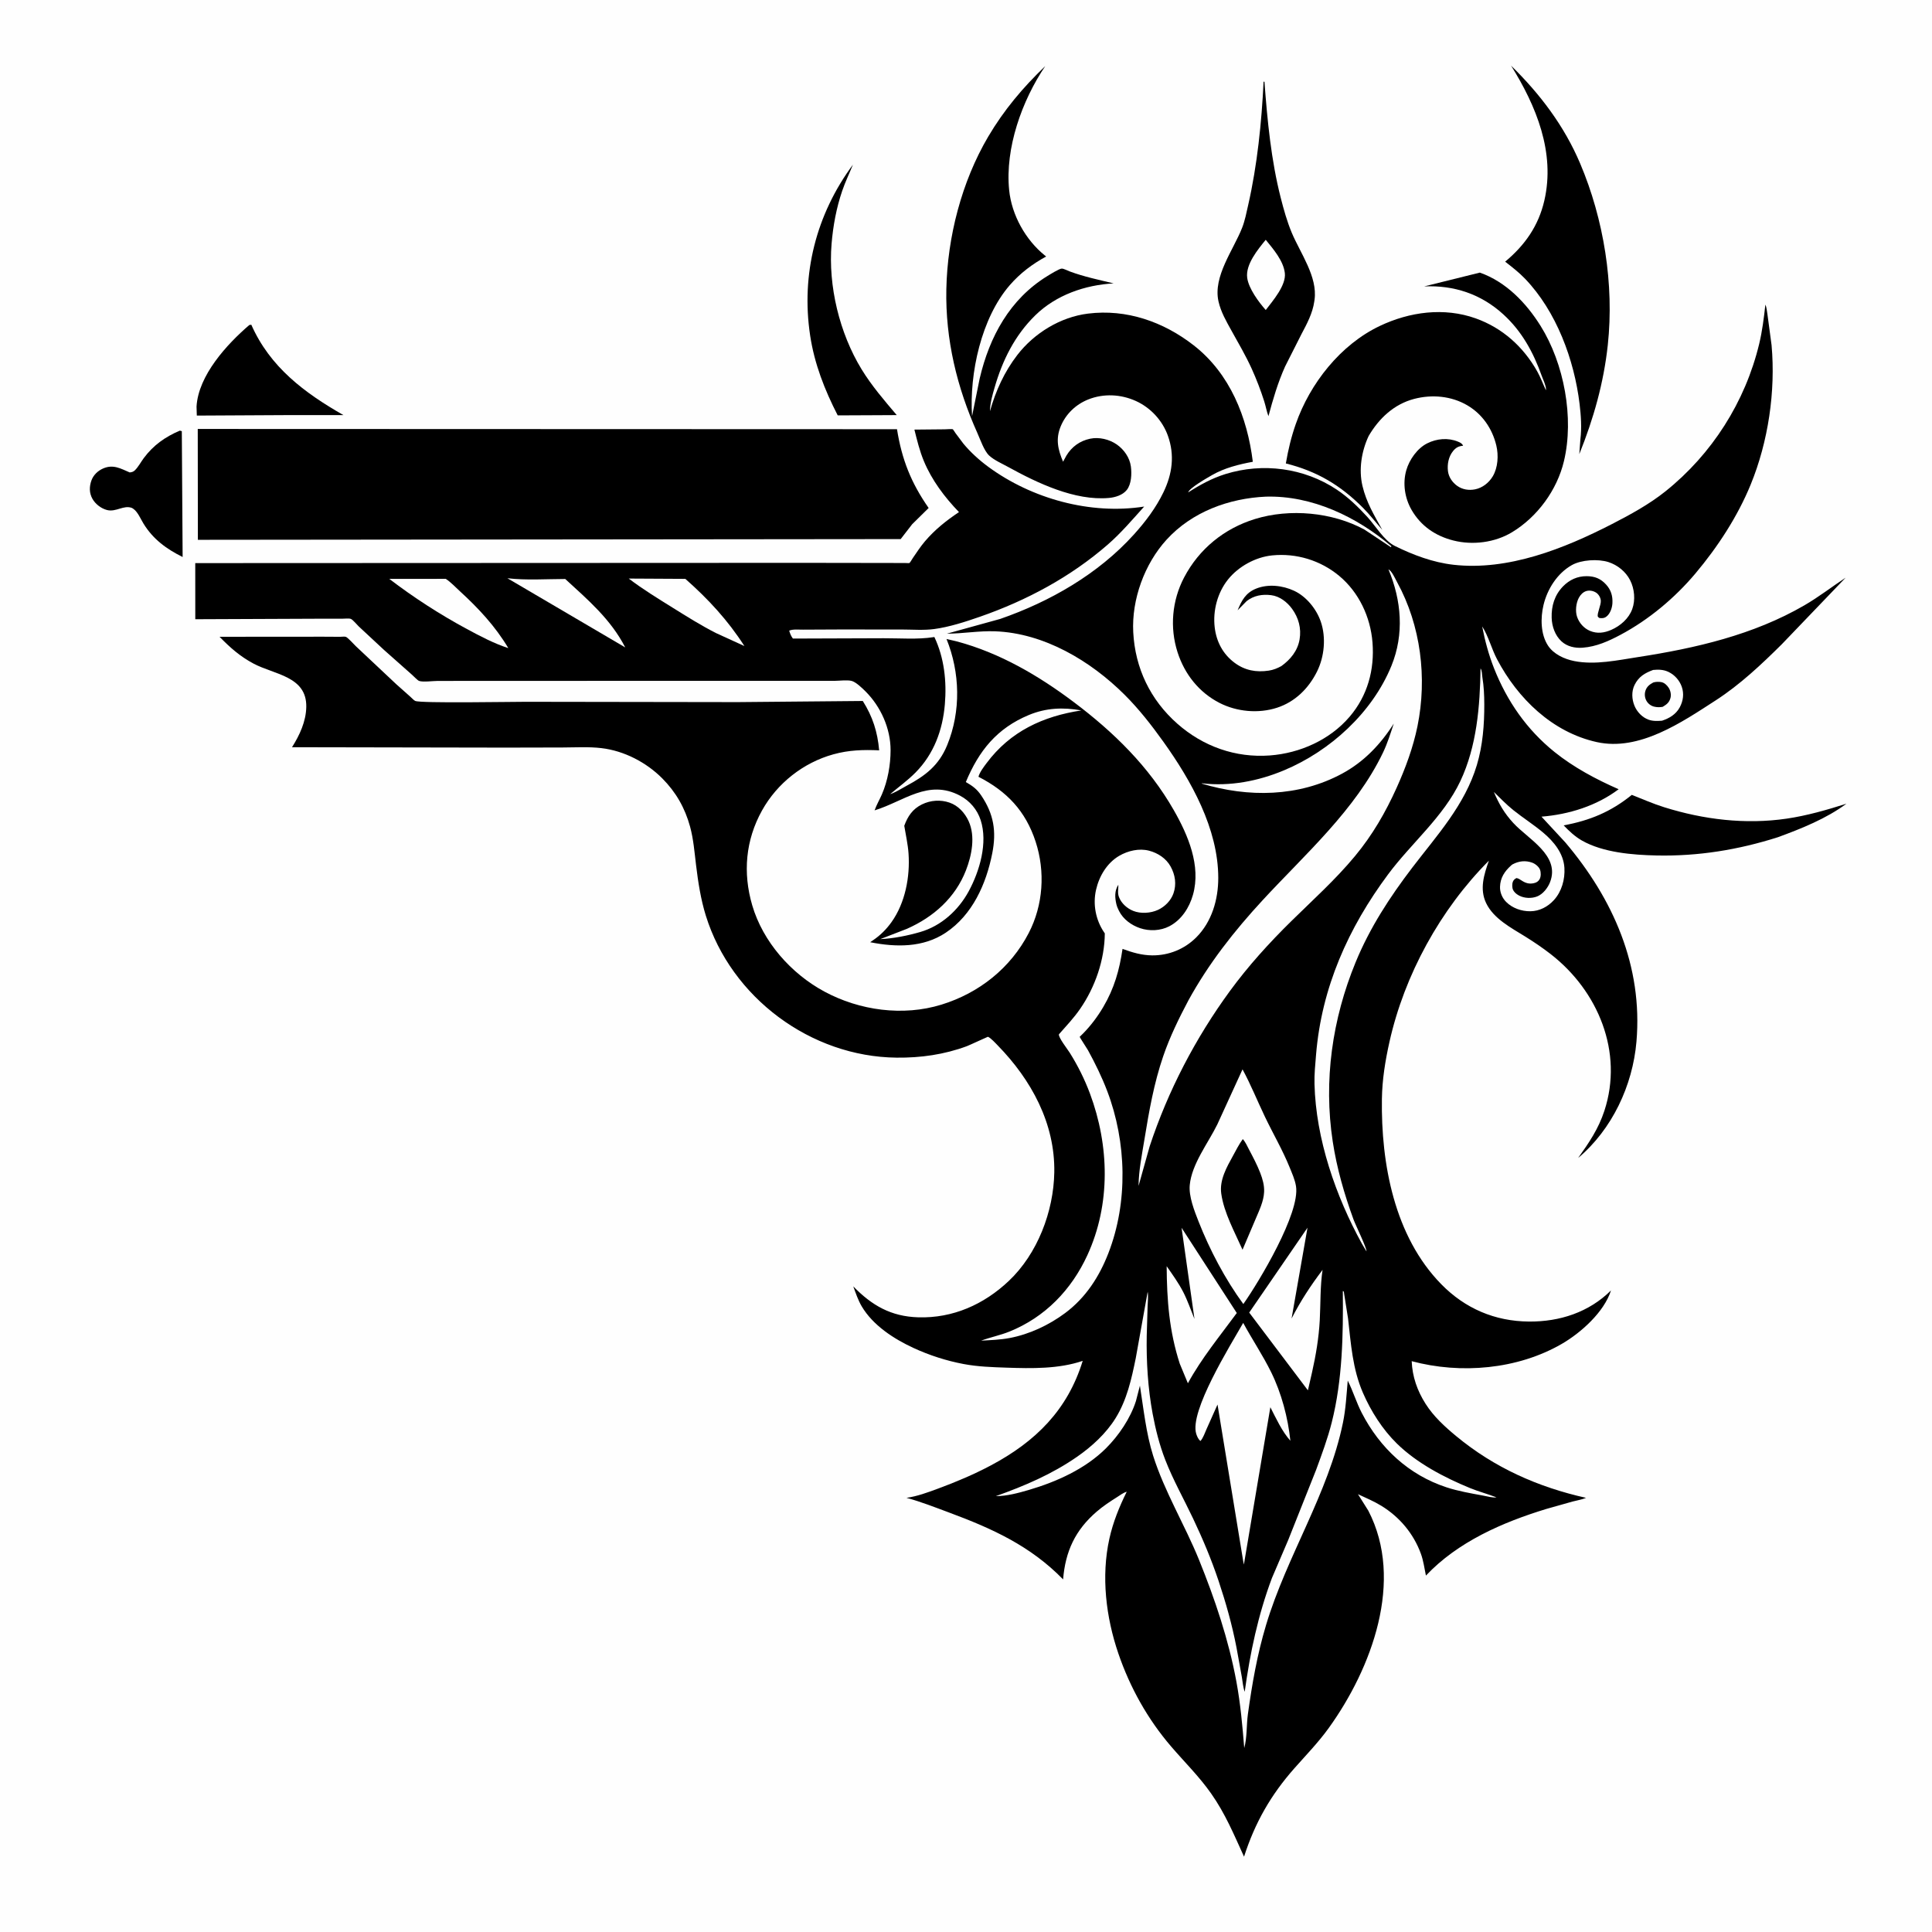
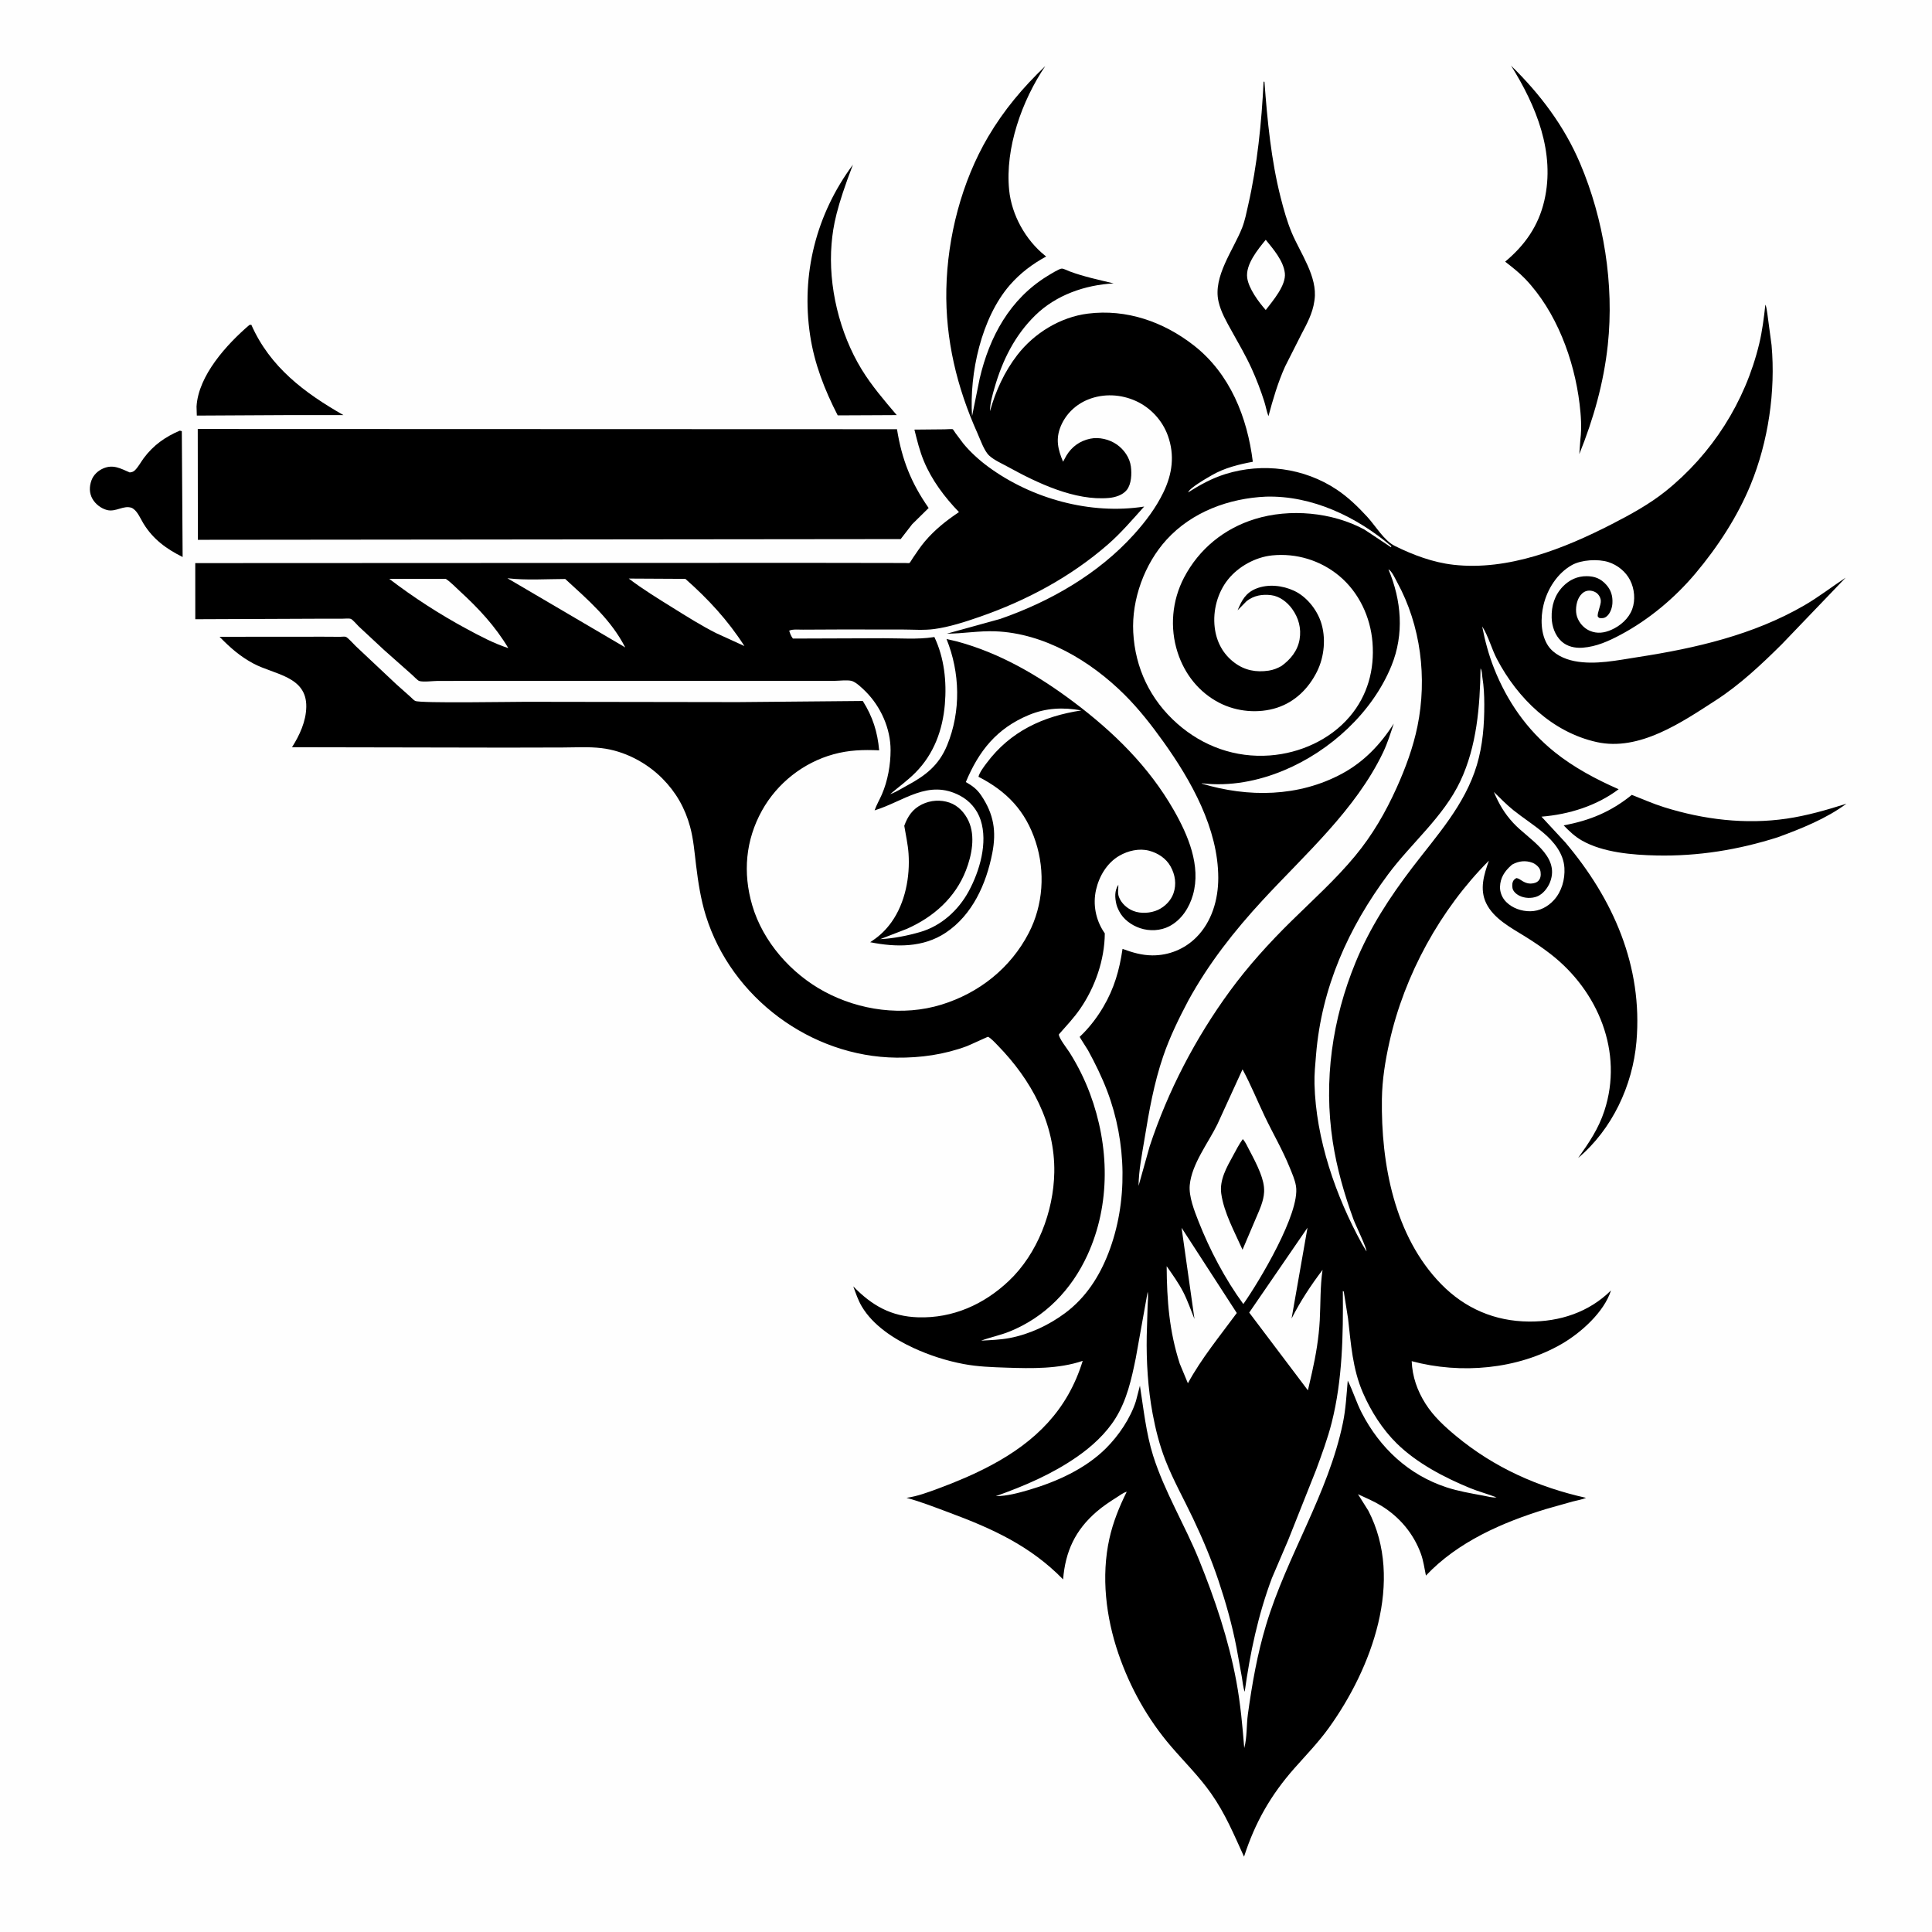
<svg xmlns="http://www.w3.org/2000/svg" version="1.1" style="display: block;" viewBox="0 0 2048 2048" width="1024" height="1024">
  <path transform="translate(0,0)" fill="rgb(254,254,254)" d="M -0 -0 L 2048 0 L 2048 2048 L -0 2048 L -0 -0 z" />
  <path transform="translate(0,0)" fill="rgb(0,0,0)" d="M 190.612 456.5 L 192.729 457.047 L 193.598 590.455 C 176.417 581.917 162.256 571.624 152.074 554.975 C 149.189 550.258 146.074 542.789 141.642 539.594 L 140.01 538.5 C 131.142 534.946 123.034 543.175 113.331 540.616 C 107.12 538.977 101.091 534.327 97.955 528.709 C 94.517 522.547 94.589 515.935 96.897 509.372 C 98.946 503.547 103.769 498.995 109.387 496.571 C 120.026 491.982 127.745 496.616 137.5 500.799 C 139.555 500.575 141.221 500.191 142.783 498.724 C 146.489 495.242 149.327 489.743 152.391 485.623 C 162.513 472.012 175.103 463.071 190.612 456.5 z" />
  <path transform="translate(0,0)" fill="rgb(0,0,0)" d="M 264.309 344.5 L 266.404 344.249 C 286.22 389.107 322.626 416.356 364.053 440.028 L 307.5 440.011 L 208.632 440.534 L 208.34 430.965 C 210.261 397.925 240.487 364.94 264.309 344.5 z" />
-   <path transform="translate(0,0)" fill="rgb(0,0,0)" d="M 904.133 174.551 C 900.361 183.858 896.069 192.67 892.802 202.238 C 886.593 220.418 883.124 239.238 881.514 258.356 C 877.74 303.14 889.938 353.235 913.33 391.5 C 923.969 408.902 937.406 424.514 950.579 440.023 L 926.5 440.146 L 888.02 440.321 C 874.171 413.389 863.306 385.665 858.771 355.553 C 849.011 290.736 865.154 227.175 904.133 174.551 z" />
+   <path transform="translate(0,0)" fill="rgb(0,0,0)" d="M 904.133 174.551 C 886.593 220.418 883.124 239.238 881.514 258.356 C 877.74 303.14 889.938 353.235 913.33 391.5 C 923.969 408.902 937.406 424.514 950.579 440.023 L 926.5 440.146 L 888.02 440.321 C 874.171 413.389 863.306 385.665 858.771 355.553 C 849.011 290.736 865.154 227.175 904.133 174.551 z" />
  <path transform="translate(0,0)" fill="rgb(0,0,0)" d="M 1729.79 842.598 C 1741.18 847.091 1752.35 852.018 1764.05 855.684 C 1805.91 868.809 1850.29 874.181 1893.9 867.802 C 1915.53 864.637 1936.5 858.552 1957.29 851.96 C 1935.96 867.803 1909.52 878.359 1884.75 887.452 C 1842.85 900.828 1800.04 907.791 1756 906.835 C 1730.73 906.287 1699.32 903.79 1676.88 890.989 C 1669.53 886.792 1663.34 881.001 1657.54 874.911 C 1685.39 869.81 1707.76 860.47 1729.79 842.598 z" />
  <path transform="translate(0,0)" fill="rgb(0,0,0)" d="M 1339.45 86.5 L 1340.37 86.716 C 1343.42 127.567 1347.45 169.801 1357.6 209.57 C 1360.8 222.135 1364.28 234.634 1369.28 246.621 C 1378.36 268.353 1396.88 293.315 1393.46 317.791 L 1393.21 319.5 C 1391.41 332.153 1385.4 343.227 1379.5 354.388 L 1362.27 388.464 C 1354.6 405.501 1349.45 423.164 1344.6 441.151 C 1342.65 436.041 1341.8 430.663 1340.14 425.462 C 1336.42 413.812 1331.97 402.138 1326.92 391 C 1320.62 377.108 1312.86 363.901 1305.46 350.577 C 1299.95 340.651 1294.16 330.69 1291.65 319.5 C 1285.7 293.012 1307.39 265.151 1316.69 241.5 C 1319.69 233.885 1321.33 225.268 1323.14 217.307 C 1332.74 175.141 1337.4 129.72 1339.45 86.5 z" />
  <path transform="translate(0,0)" fill="rgb(254,254,254)" d="M 1341.73 254.188 C 1349.7 264.028 1360.51 276.393 1361.99 289.535 C 1363.45 302.472 1349.28 318.788 1341.75 328.638 C 1334.25 320.208 1323.65 305.902 1322.09 294.543 C 1320.15 280.417 1333.35 264.466 1341.73 254.188 z" />
  <path transform="translate(0,0)" fill="rgb(0,0,0)" d="M 1601.78 69.558 C 1632.5 99.651 1658.08 133.353 1674.98 173.181 C 1700.12 232.414 1711.24 301.439 1704.33 365.701 C 1700 405.892 1689.22 443.979 1674.13 481.356 L 1675.27 465.756 C 1676.8 453.65 1675.9 440.382 1674.43 428.275 C 1668.77 381.338 1649.86 330.114 1616.65 295.5 C 1610.23 288.808 1602.83 283.063 1595.53 277.377 C 1616.49 259.901 1630.87 239.452 1637.06 212.628 C 1648.85 161.613 1628.39 112.165 1601.78 69.558 z" />
-   <path transform="translate(0,0)" fill="rgb(0,0,0)" d="M 1568.69 288.97 C 1596.44 298.755 1617.84 321.084 1633.11 345.513 C 1658.01 385.373 1668.82 442.947 1657.83 488.896 C 1650.51 519.529 1629.68 547.997 1602.76 564.216 C 1584.58 575.174 1561.09 578.134 1540.58 572.939 C 1521.67 568.152 1506.18 557.6 1496.32 540.512 C 1489.13 528.039 1486.72 512.421 1490.73 498.471 C 1493.96 487.236 1502.44 475.195 1512.96 469.937 C 1523.01 464.918 1535 463.787 1545.5 468.147 C 1548.01 469.191 1549.83 470.015 1550.95 472.5 C 1546.16 472.913 1543.27 474.476 1540.26 478.208 C 1535.53 484.066 1534 492.084 1534.9 499.443 C 1535.67 505.719 1539.52 511.3 1544.57 514.952 C 1550.09 518.949 1557 520.065 1563.66 518.721 C 1571.5 517.138 1578.3 511.775 1582.37 504.961 C 1587.95 495.594 1588.65 482.638 1586.14 472.156 C 1581.88 454.436 1571.37 439.06 1555.56 429.74 C 1538.56 419.716 1517.94 417.891 1499.03 422.859 C 1477.63 428.48 1461.72 443.554 1450.79 462.235 C 1443.3 478.25 1440.14 497.649 1444.26 515.055 C 1448.43 532.668 1456.64 546.036 1465.29 561.681 C 1458.46 553.91 1452.07 545.561 1444.76 538.238 C 1420.75 514.18 1395.92 499.497 1363.05 491.273 C 1365.52 476.827 1368.71 463.411 1373.56 449.528 C 1388.55 406.552 1420.94 365.366 1462.57 345.559 C 1494.25 330.487 1530.77 325.547 1564.25 337.475 C 1592.7 347.61 1614.89 367.633 1629.61 393.839 C 1633.19 400.223 1635.62 407.055 1638.74 413.653 L 1638.82 412.64 C 1638.72 408.26 1635.77 402.538 1634.29 398.392 C 1625.37 373.43 1613.31 351.246 1593.57 333.236 C 1569.98 311.709 1541.41 302.204 1509.69 303.606 L 1568.69 288.97 z" />
  <path transform="translate(0,0)" fill="rgb(0,0,0)" d="M 209.627 454.724 L 950.854 454.977 C 955.959 487.029 965.789 511.842 984.4 538.489 L 966.947 555.689 L 954.744 571.461 L 209.756 572.224 L 209.627 454.724 z" />
  <path transform="translate(0,0)" fill="rgb(0,0,0)" d="M 1108 70.069 C 1083.3 106.659 1065.29 157.001 1069.74 201.494 C 1072.37 227.837 1087.1 254.347 1107.66 270.847 L 1108.97 271.894 C 1094.3 279.916 1081.44 289.564 1070.41 302.27 C 1040.19 337.094 1027.46 395.846 1030.42 441.165 L 1038.51 401.219 C 1048.88 356.891 1070.5 317.024 1110.25 292.624 C 1112.78 291.071 1123.15 284.569 1125.61 284.716 C 1127.91 284.853 1131.62 286.857 1133.88 287.701 C 1148.93 293.323 1164.91 296.644 1180.5 300.408 C 1150.18 302.083 1119.54 312.672 1097.5 334.203 C 1075.72 355.476 1062.56 382.081 1054.25 411.041 C 1051.98 418.928 1049.44 427.672 1049.41 435.896 C 1055.43 414.405 1064.72 394.024 1078.44 376.255 C 1096.34 353.069 1124.02 336.102 1153.27 332.445 C 1194.18 327.329 1233.43 341.107 1265.5 366.156 C 1303.9 396.155 1322.23 442.374 1328.04 489.502 C 1313.13 492.26 1297.98 496.033 1284.75 503.659 C 1279.93 506.437 1260.76 517.284 1259.5 521.985 C 1272.1 513.899 1284.76 506.957 1299.09 502.5 C 1338.55 490.23 1382.35 495.93 1416.93 518.952 C 1429.07 527.032 1439.48 537.152 1449.32 547.833 C 1458.01 557.256 1467.14 573.068 1478.62 578.743 C 1498.04 588.346 1519.07 596.22 1540.7 598.673 C 1598.74 605.254 1657.96 581.602 1708.68 555.561 C 1728.18 545.547 1748.27 534.573 1765.43 520.852 C 1814.76 481.403 1850.05 426.003 1864.82 364.5 C 1868.1 350.853 1869.82 336.874 1871.37 322.945 C 1872.79 325.979 1872.98 330.106 1873.59 333.441 L 1877.94 365.937 C 1882.32 414.842 1874.43 468.156 1855.8 513.648 C 1841.88 547.649 1820.79 579.866 1797.2 607.922 C 1775.4 633.841 1747.8 656.919 1717.92 672.854 C 1705.2 679.638 1692.26 685.489 1677.69 686.591 C 1669.66 687.199 1661.21 685.432 1655.15 679.784 C 1648.37 673.461 1645.1 664 1644.83 654.895 C 1644.45 642.322 1647.92 630.735 1656.93 621.52 C 1663.78 614.526 1672.22 610.716 1681.97 610.776 C 1690.44 610.828 1696.69 613.27 1702.5 619.616 C 1707.75 625.351 1709.65 631.79 1709.23 639.435 C 1708.96 644.353 1706.88 650.667 1702.74 653.707 C 1700.25 655.529 1698.42 655.356 1695.5 655.145 C 1694.91 654.596 1693.96 654.273 1693.74 653.5 C 1692.8 650.174 1697.38 641.117 1696.91 636.5 C 1696.58 633.283 1694.65 629.999 1691.93 628.213 C 1689.05 626.321 1684.96 625.52 1681.62 626.519 C 1678.13 627.561 1675.44 630.409 1673.72 633.529 C 1670.67 639.041 1669.69 647.776 1671.75 653.822 C 1673.99 660.404 1679.04 666.089 1685.5 668.779 C 1693.15 671.968 1700.57 670.932 1707.99 667.689 C 1717.66 663.465 1726.53 655.748 1730.23 645.686 C 1733.78 635.991 1732.62 624.129 1727.97 615 C 1723.37 605.961 1714.63 598.907 1705 595.824 C 1694.05 592.321 1676.29 593.358 1666.25 599.01 C 1650.77 607.729 1640.24 624.393 1636.18 641.357 C 1632.92 654.927 1633.04 672.317 1640.93 684.329 C 1646.95 693.511 1658.36 698.712 1668.87 700.779 C 1690.86 705.104 1714.61 699.881 1736.49 696.511 C 1797.45 687.118 1858.75 672.982 1912.63 641.724 C 1928.11 632.744 1941.66 622.141 1956.47 612.36 L 1888.87 682.849 C 1867.27 704.282 1844.44 725.789 1818.81 742.359 C 1782.75 765.672 1737.76 796.639 1692.57 786.623 C 1645.51 776.192 1608.78 740.417 1586.84 698.654 C 1581.09 687.694 1577.7 674.116 1571.16 663.993 C 1574.11 679.207 1578.05 694.03 1583.76 708.471 C 1597.57 743.377 1618.53 773.541 1647.91 797.176 C 1668.15 813.46 1692.08 826.226 1715.84 836.613 C 1692.38 854.305 1663.02 863.348 1634.03 865.697 L 1659.19 892.855 C 1710.07 952.92 1741.56 1024.2 1734.71 1104.15 C 1730.72 1150.76 1708.83 1197.27 1672.89 1227.51 C 1684.49 1211.18 1694.41 1196.72 1700.72 1177.47 C 1721.12 1115.24 1694 1050.34 1643.73 1011.35 C 1635.09 1004.65 1625.96 998.46 1616.67 992.7 C 1601.83 983.496 1583.33 973.892 1575.39 957.382 C 1568.18 942.364 1573.12 927.01 1578.28 912.356 C 1526.82 964.019 1488.75 1033.42 1472.88 1104.46 C 1468.41 1124.47 1465.17 1144.45 1464.87 1165 C 1463.9 1233.51 1478.03 1310.54 1527.82 1361.34 C 1553.09 1387.12 1584.61 1400.6 1620.72 1400.9 C 1653.4 1401.18 1684.4 1391.03 1707.72 1367.92 C 1700.47 1390.84 1675.78 1412.87 1655.58 1424.56 C 1608.63 1451.73 1548.46 1456.84 1496.45 1442.9 C 1497.16 1459.4 1502.32 1474.15 1511.16 1488.09 C 1519.68 1501.54 1531.56 1512.37 1543.74 1522.45 C 1584.09 1555.83 1630.38 1576.43 1681.28 1587.78 C 1676.92 1589.67 1671.66 1590.43 1667.04 1591.68 L 1639.29 1599.51 C 1592.78 1613.69 1545.32 1634.38 1511.54 1670.18 C 1509.87 1662.3 1508.94 1654.49 1506.14 1646.87 C 1498.35 1625.61 1483.67 1608.17 1464.46 1596.32 C 1456.62 1591.49 1447.84 1587.81 1439.5 1583.9 L 1450.5 1601.42 C 1488.9 1675.56 1453.96 1768.53 1408.72 1831.5 C 1397.68 1846.85 1384.66 1860.27 1372.17 1874.38 C 1347.07 1902.77 1330.32 1932.13 1318.73 1968.15 C 1307.96 1944.61 1298.87 1922.54 1283.82 1901.15 C 1271.05 1883 1255.8 1868.06 1241.43 1851.33 C 1216.57 1822.39 1197.83 1788.84 1185.5 1752.76 C 1172.35 1714.29 1167.13 1671 1176 1631 C 1179.88 1613.5 1186.47 1597.31 1194.38 1581.3 C 1190.72 1582.3 1187.3 1585.01 1184.09 1587.03 C 1176.58 1591.76 1169.24 1596.61 1162.5 1602.42 C 1139.73 1622.03 1129.32 1644.6 1126.93 1674.23 C 1092.27 1638.66 1051.64 1620.26 1005.97 1603.31 C 991.109 1597.8 976.238 1591.89 960.921 1587.77 C 972.211 1586.22 983.836 1581.89 994.5 1577.94 C 1013.55 1570.89 1032.36 1562.96 1050.3 1553.42 C 1097.64 1528.25 1131.7 1494.76 1147.71 1442.57 C 1122.24 1451.25 1093.53 1450.66 1066.98 1449.77 C 1051.66 1449.25 1036.62 1448.78 1021.5 1445.93 C 1003.27 1442.5 985.174 1436.67 968.343 1428.9 C 947.591 1419.32 925.405 1404.98 913.5 1384.86 C 909.594 1378.26 907.131 1370.78 904.5 1363.61 C 924.242 1383.86 944.435 1395.53 973.368 1396.41 C 1010.07 1397.52 1042.97 1382.79 1069.33 1357.88 C 1099.84 1329.06 1116.85 1284.26 1117.59 1242.78 C 1118.51 1190.77 1093.13 1144.55 1057.62 1108.18 C 1055.61 1106.12 1049.9 1099.87 1047.18 1099.03 C 1047 1098.98 1027.3 1108.11 1024.9 1109 C 1000.84 1117.91 975.951 1121.42 950.398 1121.15 C 859.384 1120.21 775.231 1057.5 748.23 970.685 C 742.789 953.192 740.053 935.125 737.844 916.988 C 736.192 903.421 735.121 889.557 731.52 876.328 C 726.118 856.485 716.509 839.678 702.012 825.098 C 685.085 808.074 661.516 795.867 637.558 793.039 C 624.035 791.443 610.104 792.32 596.513 792.364 L 535.75 792.503 L 309.55 792.091 C 317.611 779.308 324.4 764.771 324.67 749.352 C 325.241 716.758 290.774 715.178 268.75 703.436 C 254.471 695.822 243.929 686.522 232.75 675.013 L 342.469 674.932 L 360.527 675.034 C 361.991 675.043 365.338 674.604 366.591 675.07 C 368.902 675.931 375.018 682.938 377.171 684.958 L 419.936 725.182 L 435.02 738.615 C 436.461 739.855 438.579 742.3 440.183 743.023 C 446.013 745.653 542.603 743.905 557.5 743.931 L 781.958 744.268 L 914.587 743.066 C 925.109 759.715 930.217 775.86 931.945 795.382 C 914.927 794.64 899.905 795.057 883.441 799.604 C 851.527 808.419 823.807 830.273 807.751 859.187 C 790.29 890.633 787.297 925.179 797.396 959.656 C 808.731 998.352 838.566 1032.05 873.776 1051.05 C 911.11 1071.2 957.162 1077.55 998 1064.95 C 1037.89 1052.64 1071.2 1026.26 1090.49 989.059 C 1105.88 959.391 1108.16 923.912 1097.82 892.246 C 1087.15 859.576 1067.29 838.824 1037.2 823.403 C 1038.52 818.548 1042.76 813.033 1045.8 808.967 C 1070.99 775.216 1105.72 759.243 1146.28 753.081 C 1127.03 749.602 1108.77 750.349 1090.53 757.966 C 1056.59 772.144 1037.66 795.899 1023.82 828.994 C 1030.82 833.048 1035.46 836.312 1040.09 843.158 C 1053.43 862.903 1056.43 881.194 1051.84 904.482 C 1045.43 937.068 1030.83 969.827 1002.54 988.691 C 978.535 1004.7 949.675 1004.2 922.439 998.793 L 925.336 996.787 C 933.15 991.513 939.53 985.183 945.018 977.5 C 959.603 957.081 964.797 929.371 963.084 904.75 C 962.406 894.998 960.144 885.036 958.56 875.369 C 962.225 865.295 967.412 857.523 977.354 852.671 C 986.427 848.243 996.905 847.51 1006.46 850.776 C 1015.74 853.948 1022.77 861.677 1026.78 870.446 C 1034.12 886.509 1030.12 906.662 1023.98 922.5 C 1012.64 951.719 989.564 972.087 961.378 984.586 L 933.123 995.515 C 946.908 994.908 962.268 991.807 975.5 987.964 C 997.748 981.503 1015.95 964.946 1026.88 944.77 C 1038.45 923.414 1047.32 893.356 1039.55 869.375 C 1035.93 858.2 1028.07 848.955 1017.72 843.462 C 983.904 825.513 958.302 849.453 927.112 859.018 C 929.143 853.145 932.425 847.679 934.887 841.967 C 941.082 827.594 944.042 810.787 944.054 795.222 C 944.072 772.243 933.66 748.984 917.408 732.83 C 914.008 729.451 907.097 722.7 902.399 721.696 C 897.54 720.658 889.912 721.672 884.85 721.717 L 536.438 721.75 L 463.867 721.812 C 459.214 721.817 448.439 723.244 444.318 721.835 C 442.631 721.259 438.375 716.691 436.788 715.31 L 407.014 688.906 L 380.261 664.014 C 378.433 662.273 374.063 656.942 371.945 656.079 C 370.081 655.319 365.618 655.822 363.621 655.824 L 338.039 655.86 L 207.015 656.405 L 206.979 596.917 L 850 596.639 L 943.144 596.779 L 959.312 596.816 C 959.963 596.817 963.659 597.033 964.027 596.827 C 964.736 596.43 966.99 592.481 967.591 591.603 C 971.69 585.613 975.702 579.455 980.401 573.913 C 990.966 561.454 1003.05 551.884 1016.56 542.844 C 1001.34 527.053 987.871 509.233 979.362 488.841 C 974.872 478.08 972.109 466.686 969.305 455.399 L 1001.38 455.093 C 1002.8 455.083 1009.17 454.585 1009.98 455.035 C 1010.46 455.302 1012.24 458.252 1012.68 458.864 L 1021.18 470.215 C 1028.7 479.319 1038.06 487.806 1047.58 494.806 C 1093.75 528.756 1156.04 545.895 1212.87 536.979 C 1200.48 550.715 1188.39 564.989 1174.42 577.155 C 1134.85 611.628 1088.19 636.563 1038.78 653.767 C 1023.46 659.103 1006.27 664.691 990.193 666.831 C 979.175 668.297 967.048 667.322 955.874 667.311 L 889.876 667.281 L 851.151 667.458 C 846.862 667.514 840.544 666.761 836.583 668.5 C 837.551 671.804 838.453 674.12 840.5 676.904 L 936.823 676.571 C 953.684 676.497 972.769 678.018 989.36 675.433 L 990.464 675.244 C 1000.98 697.383 1003.64 722.488 1001.58 746.656 C 999.255 773.943 989.967 799.233 970.5 818.92 C 962.275 827.239 952.527 834.272 943.597 841.836 L 946.301 840.831 C 951.349 838.665 956.153 835.573 961 832.977 C 980.913 822.315 995.211 811.455 1004.05 789.887 C 1018.8 753.903 1017.74 712.982 1003.34 677.356 L 1014.51 679.976 C 1060.05 692.252 1100.7 716.041 1138.14 744.17 C 1180.46 775.968 1217.77 812.431 1244.28 858.83 C 1259.36 885.217 1273.29 917.683 1264.6 948.495 C 1260.73 962.18 1252.42 975.19 1239.5 981.895 C 1230.14 986.754 1218.44 987.245 1208.5 983.885 C 1199.32 980.784 1190.61 974.452 1186.22 965.659 L 1185.5 964.139 C 1184.61 962.292 1183.91 960.646 1183.44 958.635 C 1181.75 951.38 1181.33 944.327 1185.5 937.857 C 1185.67 942.6 1184.38 946.327 1186.18 951 C 1188.77 957.683 1194.71 962.938 1201.28 965.587 C 1209.22 968.79 1219.82 968.066 1227.51 964.511 C 1234.82 961.128 1241.24 954.682 1243.92 947.006 C 1247.31 937.315 1245.79 927.391 1240.88 918.5 C 1236.13 909.886 1227.41 904.22 1218.03 901.768 C 1207.5 899.014 1195.72 901.81 1186.5 907.152 C 1173.47 914.699 1165.1 928.846 1161.84 943.268 C 1158.36 958.656 1161.48 974.934 1170.17 987.992 L 1171.14 989.428 C 1170.93 1017.52 1160.85 1046.49 1144.94 1069.5 C 1138.29 1079.13 1130.2 1087.69 1122.48 1096.45 C 1121.99 1099.97 1131.59 1112.15 1133.96 1115.93 C 1142.56 1129.66 1149.74 1144.06 1155.41 1159.24 C 1175.96 1214.35 1177.52 1276.54 1152.62 1330.63 C 1135.75 1367.28 1107.78 1396.31 1070.1 1411.5 C 1060.26 1415.47 1049.94 1417.49 1040.03 1421.14 C 1050.09 1420.57 1060.23 1420.25 1070.15 1418.38 C 1091.26 1414.4 1112 1404.65 1129.18 1391.83 C 1150.93 1375.59 1165.22 1353.45 1174.93 1328.43 C 1195.92 1274.36 1194.25 1210.68 1173.76 1156.74 C 1168.07 1141.75 1161.05 1127.46 1153.38 1113.4 C 1152.58 1111.94 1144.46 1099.5 1144.49 1099.11 C 1144.5 1099.04 1147.91 1095.75 1148.23 1095.43 C 1156.37 1087.14 1163.6 1077.49 1169.49 1067.48 C 1181.14 1047.72 1186.64 1028.37 1189.93 1005.86 C 1200.36 1009.68 1210.28 1012.66 1221.5 1012.74 C 1239.03 1012.85 1255.6 1006.11 1268.01 993.746 C 1284.6 977.214 1291.43 953.494 1291.41 930.593 C 1291.38 878.506 1262.74 827.507 1233.17 786.193 C 1220.6 768.643 1207.37 751.656 1192.05 736.401 C 1156.05 700.55 1106.87 671.176 1054.96 669.207 C 1037.73 668.554 1020.8 671.686 1003.7 671.719 L 1060.23 656.098 C 1113.13 637.748 1164.16 608.464 1201.92 566.661 C 1214.2 553.067 1225.37 538.31 1233.34 521.756 C 1242.68 502.366 1245.4 482.568 1238.02 461.901 C 1232.26 445.791 1219.79 432.232 1204.22 425.136 C 1188.29 417.877 1169.95 416.906 1153.6 423.435 C 1140.39 428.714 1129.83 438.79 1124.38 451.99 C 1118.82 465.455 1121.48 476.572 1126.9 489.443 L 1130.44 482.944 C 1136.14 473.542 1144.69 467.369 1155.49 465.068 C 1165.04 463.035 1175.99 465.678 1183.9 471.212 C 1191.56 476.571 1197.53 485.125 1198.78 494.5 C 1199.8 502.178 1199.4 513.154 1194.44 519.379 C 1190.08 524.849 1182.23 527.245 1175.5 527.847 C 1139.32 531.084 1099.49 511.954 1068.59 494.95 C 1062.23 491.447 1053.74 487.774 1048.5 482.86 C 1043.19 477.882 1039.18 465.978 1036.09 459.103 C 1014.36 410.701 1002.07 359.814 1003.16 306.5 C 1004.3 251.225 1019.39 192.628 1047.51 144.906 C 1064.19 116.601 1084.32 92.754 1108 70.069 z" />
-   <path transform="translate(0,0)" fill="rgb(254,254,254)" d="M 1752.37 710.175 C 1758.01 709.582 1763.61 709.778 1768.8 712.318 C 1775.28 715.491 1780.35 721.203 1782.74 727.995 C 1785.32 735.345 1784.27 743.01 1780.6 749.794 C 1776.57 757.239 1769.56 761.463 1761.75 763.991 C 1756.87 764.317 1752.2 764.585 1747.5 762.88 C 1740.73 760.425 1735.23 754.586 1732.55 747.982 C 1729.76 741.143 1729.36 732.849 1732.69 726.1 C 1737.05 717.257 1743.55 713.487 1752.37 710.175 z" />
  <path transform="translate(0,0)" fill="rgb(0,0,0)" d="M 1752.45 723.5 C 1754.96 722.635 1758.4 722.589 1761 723.06 C 1764.33 723.664 1767.02 726.288 1768.82 729 C 1770.85 732.058 1771.76 736.482 1770.71 740.069 C 1769.31 744.893 1766.67 746.737 1762.52 749.276 C 1759.31 749.801 1756.68 749.837 1753.5 749.083 C 1750.08 748.273 1747.09 746.003 1745.34 742.948 C 1743.49 739.728 1743.09 735.702 1744.25 732.176 C 1745.67 727.83 1748.58 725.61 1752.45 723.5 z" />
  <path transform="translate(0,0)" fill="rgb(254,254,254)" d="M 666.501 613.302 L 726.521 613.626 C 750.741 635.019 771.605 657.534 789.089 684.834 L 759 671.084 C 743.1 663.019 728.099 653.549 712.989 644.135 C 697.118 634.247 681.407 624.66 666.501 613.302 z" />
  <path transform="translate(0,0)" fill="rgb(254,254,254)" d="M 537.881 612.96 C 557.815 615.304 579.073 613.794 599.169 613.747 C 623.402 636.006 647.42 656.426 662.774 686.293 L 537.881 612.96 z" />
  <path transform="translate(0,0)" fill="rgb(254,254,254)" d="M 412.669 613.65 L 472.54 613.601 C 477.896 617.129 482.77 622.385 487.509 626.728 C 507.34 644.9 524.968 663.797 538.836 687.023 C 523.881 682.244 508.817 674.263 495 666.822 C 466.469 651.457 438.403 633.312 412.669 613.65 z" />
  <path transform="translate(0,0)" fill="rgb(254,254,254)" d="M 1583.57 839.535 C 1590.3 846.109 1597.04 853.055 1604.38 858.931 C 1614.68 867.177 1625.95 874.262 1636.03 882.784 C 1647.26 892.277 1657.43 904.704 1658.34 920 C 1659.06 932.137 1655.5 945.026 1647.21 954.127 C 1640.74 961.229 1631.98 965.847 1622.28 965.971 C 1612.97 966.091 1603.17 962.732 1596.55 956.047 C 1592.4 951.855 1589.89 945.929 1590.08 940 C 1590.37 930.533 1594.89 923.665 1601.74 917.529 L 1602.76 916.633 L 1603.53 916.174 C 1610.06 912.68 1617.23 911.901 1624.26 914.491 C 1627.42 915.655 1631.26 918.689 1632.47 921.925 C 1633.56 924.837 1633.56 929.284 1632.03 932 C 1630.67 934.414 1628.63 935.61 1626 936.196 C 1620.92 937.329 1617.14 936.11 1612.87 933.33 C 1610.98 932.099 1609.77 931.2 1607.5 930.781 C 1606.52 931.355 1605.92 931.637 1605.08 932.5 C 1602.9 934.749 1602.76 938.602 1603.31 941.5 C 1603.97 944.947 1607.4 947.865 1610.35 949.39 C 1615.95 952.284 1623.5 952.578 1629.35 950.298 C 1635.63 947.855 1640.82 941.115 1643.17 934.983 C 1653.97 906.759 1620.01 889.625 1604.14 872.385 C 1594.73 862.165 1588.97 852.268 1583.57 839.535 z" />
  <path transform="translate(0,0)" fill="rgb(254,254,254)" d="M 1252.52 1301.5 L 1311.04 1391.84 C 1293.11 1416.26 1273.78 1439.63 1259.21 1466.32 L 1250.6 1445.57 C 1239.39 1410.92 1236.95 1378.3 1236.71 1342.22 C 1242.96 1351.18 1249.36 1360.02 1254.35 1369.76 C 1259 1378.82 1262.32 1388.74 1266.19 1398.17 L 1252.52 1301.5 z" />
  <path transform="translate(0,0)" fill="rgb(254,254,254)" d="M 1386.01 1301.41 L 1369.13 1397.68 C 1378.7 1379.02 1389.3 1362.84 1401.97 1346.11 C 1399.36 1363.47 1399.94 1381.93 1399 1399.5 C 1397.99 1418.2 1394.91 1436.48 1390.82 1454.73 L 1386.44 1473.82 L 1324.22 1391.39 L 1386.01 1301.41 z" />
  <path transform="translate(0,0)" fill="rgb(254,254,254)" d="M 1569.44 708.5 C 1571.16 711.244 1570.87 714.767 1571.37 717.89 C 1572.93 727.434 1573.38 736.833 1573.41 746.5 C 1573.48 768.223 1571.79 790.123 1565.52 811.032 C 1552.82 853.361 1523.31 885.363 1497.13 919.637 C 1473.25 950.895 1452.05 983.479 1437.04 1019.97 C 1412.23 1080.25 1402.9 1145.41 1412.75 1210.05 C 1417.08 1238.48 1424.98 1265.83 1434.82 1292.79 C 1436.85 1298.36 1449.1 1323.46 1448.5 1326.48 L 1443.72 1318.45 C 1415.84 1267.89 1394.9 1207.29 1393.42 1149.1 C 1393.15 1138.77 1394.22 1128.37 1395.07 1118.07 C 1400.91 1046.87 1429.19 983.689 1471.41 926.887 C 1496.12 893.639 1530.2 865.833 1548.06 827.952 C 1565.46 791.039 1568.84 748.713 1569.44 708.5 z" />
-   <path transform="translate(0,0)" fill="rgb(254,254,254)" d="M 1317.84 1402.32 C 1327.42 1419.97 1338.6 1436.59 1347.5 1454.64 C 1358.41 1476.77 1365.29 1502.75 1367.85 1527.26 C 1358.94 1517.25 1352.7 1503.61 1346.63 1491.71 L 1318.57 1658.5 L 1317.83 1654.76 L 1290.62 1488.87 L 1279.04 1514.77 C 1277.19 1518.85 1275.49 1524.19 1272.57 1527.5 C 1270.27 1525.85 1268.92 1522.62 1268.07 1519.96 C 1260.56 1496.17 1304.2 1426.25 1317.84 1402.32 z" />
  <path transform="translate(0,0)" fill="rgb(254,254,254)" d="M 1423.46 1368.5 C 1424.97 1369.26 1424.51 1369.41 1424.77 1371.07 L 1428.99 1397.65 C 1432.06 1424.68 1433.75 1451.02 1444.75 1476.41 C 1453.24 1495.99 1465.51 1515.31 1480.79 1530.27 C 1501.97 1551.01 1531.02 1566.23 1558.31 1577.42 C 1567.49 1581.19 1577.14 1583.66 1586.37 1587.3 C 1581.81 1587.81 1576.27 1586.14 1571.76 1585.31 C 1558.9 1582.94 1545.86 1580.71 1533.41 1576.64 C 1493.32 1563.52 1462.75 1534.96 1443.5 1497.68 C 1437.78 1486.61 1434.27 1474.6 1428.66 1463.49 C 1427.37 1478.31 1426.59 1493.51 1423.59 1508.09 C 1408.08 1583.53 1364.02 1649.32 1342.04 1722.69 C 1332.67 1753.96 1327.3 1784.82 1322.82 1817.08 C 1321.23 1828.52 1322.01 1842.12 1318.94 1853 C 1317.05 1829.36 1314.93 1805.85 1310.61 1782.5 C 1302.45 1738.35 1287.9 1695.23 1271.09 1653.68 C 1256.08 1616.61 1234.38 1581.18 1222.36 1543.07 C 1214.89 1519.39 1212.22 1493.39 1208.36 1468.87 L 1204.13 1485.2 C 1198.32 1503.5 1185.86 1521.82 1172.35 1535.28 C 1150.38 1557.16 1119.89 1570.8 1090.5 1579.43 C 1079.51 1582.65 1067.08 1585.98 1055.59 1585.98 C 1086.14 1575.09 1115.1 1562.75 1141.89 1544.13 C 1157.5 1533.28 1172.49 1519.55 1182.57 1503.29 C 1194.58 1483.93 1199.45 1461.82 1203.94 1439.79 L 1216.58 1369.34 C 1217.39 1374 1216.66 1379.89 1216.51 1384.66 L 1215.58 1416 C 1215.08 1443.16 1216.85 1471.94 1221.84 1498.62 C 1224.94 1515.24 1229.11 1531.76 1235.24 1547.53 C 1243.52 1568.84 1254.92 1589.01 1264.7 1609.66 C 1274.99 1631.38 1284.09 1652.93 1291.72 1675.73 C 1299.47 1698.9 1306.1 1722.38 1310.72 1746.38 L 1316.4 1777.71 C 1317.3 1782.83 1317.68 1788.5 1319.43 1793.38 C 1325.13 1752.17 1333.64 1711.85 1348.3 1672.79 L 1365.5 1632.62 L 1395.09 1558.21 C 1401.16 1541.69 1407.35 1525.07 1411.67 1507.99 C 1423.13 1462.65 1423.89 1415 1423.46 1368.5 z" />
  <path transform="translate(0,0)" fill="rgb(254,254,254)" d="M 1317.13 1133.56 C 1325.87 1149.67 1332.87 1167.06 1340.8 1183.63 C 1349.32 1201.46 1359.48 1218.81 1366.92 1237.11 C 1369.55 1243.58 1372.72 1250.52 1373.82 1257.47 C 1378.32 1285.88 1334.83 1358.44 1317.98 1382.35 C 1298.8 1356.16 1282.36 1324.98 1270.5 1294.78 C 1266.14 1283.7 1260.04 1268.29 1261.18 1256.23 C 1263.29 1233.87 1280.61 1211.87 1290.37 1192 L 1317.13 1133.56 z" />
  <path transform="translate(0,0)" fill="rgb(0,0,0)" d="M 1317.42 1207.5 C 1320.25 1210.6 1322.06 1214.82 1324 1218.52 C 1328.25 1226.59 1332.65 1234.86 1335.93 1243.37 C 1338.41 1249.81 1340.34 1256.53 1340.01 1263.5 C 1339.54 1273.59 1334.88 1282.9 1331.04 1292.08 L 1317.13 1324.77 C 1308.85 1306.08 1297.44 1285.63 1294.58 1265.28 C 1292.54 1250.81 1300.4 1237.21 1307.12 1224.99 C 1310.34 1219.13 1313.44 1212.87 1317.42 1207.5 z" />
  <path transform="translate(0,0)" fill="rgb(254,254,254)" d="M 1471.81 603.5 C 1475.41 605.317 1479.03 613.533 1481.04 617.199 C 1506.19 663.065 1512.98 718.758 1502.59 769.781 C 1498 792.263 1489.93 814.119 1480.53 834.987 C 1468.72 861.202 1454.84 885.18 1436.43 907.402 C 1415.74 932.392 1391.84 953.812 1368.77 976.5 C 1345.43 999.45 1323.17 1023.97 1303.83 1050.41 C 1267.27 1100.39 1238.1 1156.38 1218.69 1215.16 L 1206.92 1257.09 C 1207.1 1240.61 1210.5 1224.06 1213.15 1207.85 C 1218.04 1177.88 1223.21 1148.34 1233.1 1119.5 C 1240.1 1099.06 1249.63 1079.62 1259.7 1060.56 C 1281.28 1021.25 1308.21 986.993 1338.55 954.131 C 1383.49 905.456 1436.93 858.496 1466.06 797.73 C 1470.78 787.887 1474.03 777.378 1477.45 767.035 C 1463.5 789.01 1445.81 807.577 1422.77 820.028 C 1376.61 844.979 1323.07 845.556 1273.76 830.604 L 1274.27 830.355 C 1303.88 833.783 1333.7 828.009 1361 816.615 C 1409.96 796.178 1454.76 755.415 1475 705.73 C 1488.65 672.202 1485.67 636.538 1471.81 603.5 z" />
  <path transform="translate(0,0)" fill="rgb(254,254,254)" d="M 1341.9 526.463 C 1390.91 525.104 1438.28 547.885 1474.91 579.052 L 1474.5 580.063 L 1446.32 561.344 C 1412.26 542.892 1367.26 538.814 1330.39 550.157 C 1297.67 560.224 1271.06 581.848 1255.14 612.245 C 1242.38 636.595 1239.84 665.291 1248.27 691.457 C 1255.74 714.65 1270.99 733.997 1292.8 745.148 C 1311.13 754.515 1333.99 756.626 1353.68 750.228 C 1372.83 744 1387.13 729.81 1396.04 711.971 C 1403.92 696.223 1405.84 675.76 1400.12 659.036 C 1395.51 645.595 1384.81 632.348 1371.88 626.289 C 1359.65 620.555 1344.2 618.821 1331.5 623.976 C 1320.38 628.491 1316.2 636.554 1311.93 646.929 L 1321.5 637.187 C 1329.21 631.229 1338 629.723 1347.5 630.902 C 1356.44 632.012 1364.44 638.21 1369.63 645.352 C 1376.59 654.922 1379.61 666.068 1377.61 677.812 C 1375.54 689.907 1367.95 699.119 1358.31 706.074 C 1354.01 708.436 1349.83 710.151 1344.95 710.89 C 1331.62 712.91 1319.56 710.693 1308.61 702.5 C 1296.28 693.27 1289.43 680.213 1287.63 665 C 1285.54 647.286 1290.59 628.22 1301.78 614.24 C 1312.82 600.459 1330.92 590.525 1348.49 588.75 C 1374.07 586.165 1399.7 593.942 1419.5 610.378 C 1440.46 627.776 1452.75 653.996 1454.9 680.971 C 1457.2 709.923 1449.67 737.487 1430.69 759.719 C 1409.75 784.236 1378.13 798.407 1346.18 800.806 C 1309.73 803.543 1275.24 791.207 1247.97 767.109 C 1219.36 741.818 1203.27 708.248 1201.28 670.184 C 1199.47 635.399 1213.28 597.634 1236.67 572.015 C 1263.6 542.515 1302.8 528.212 1341.9 526.463 z" />
</svg>